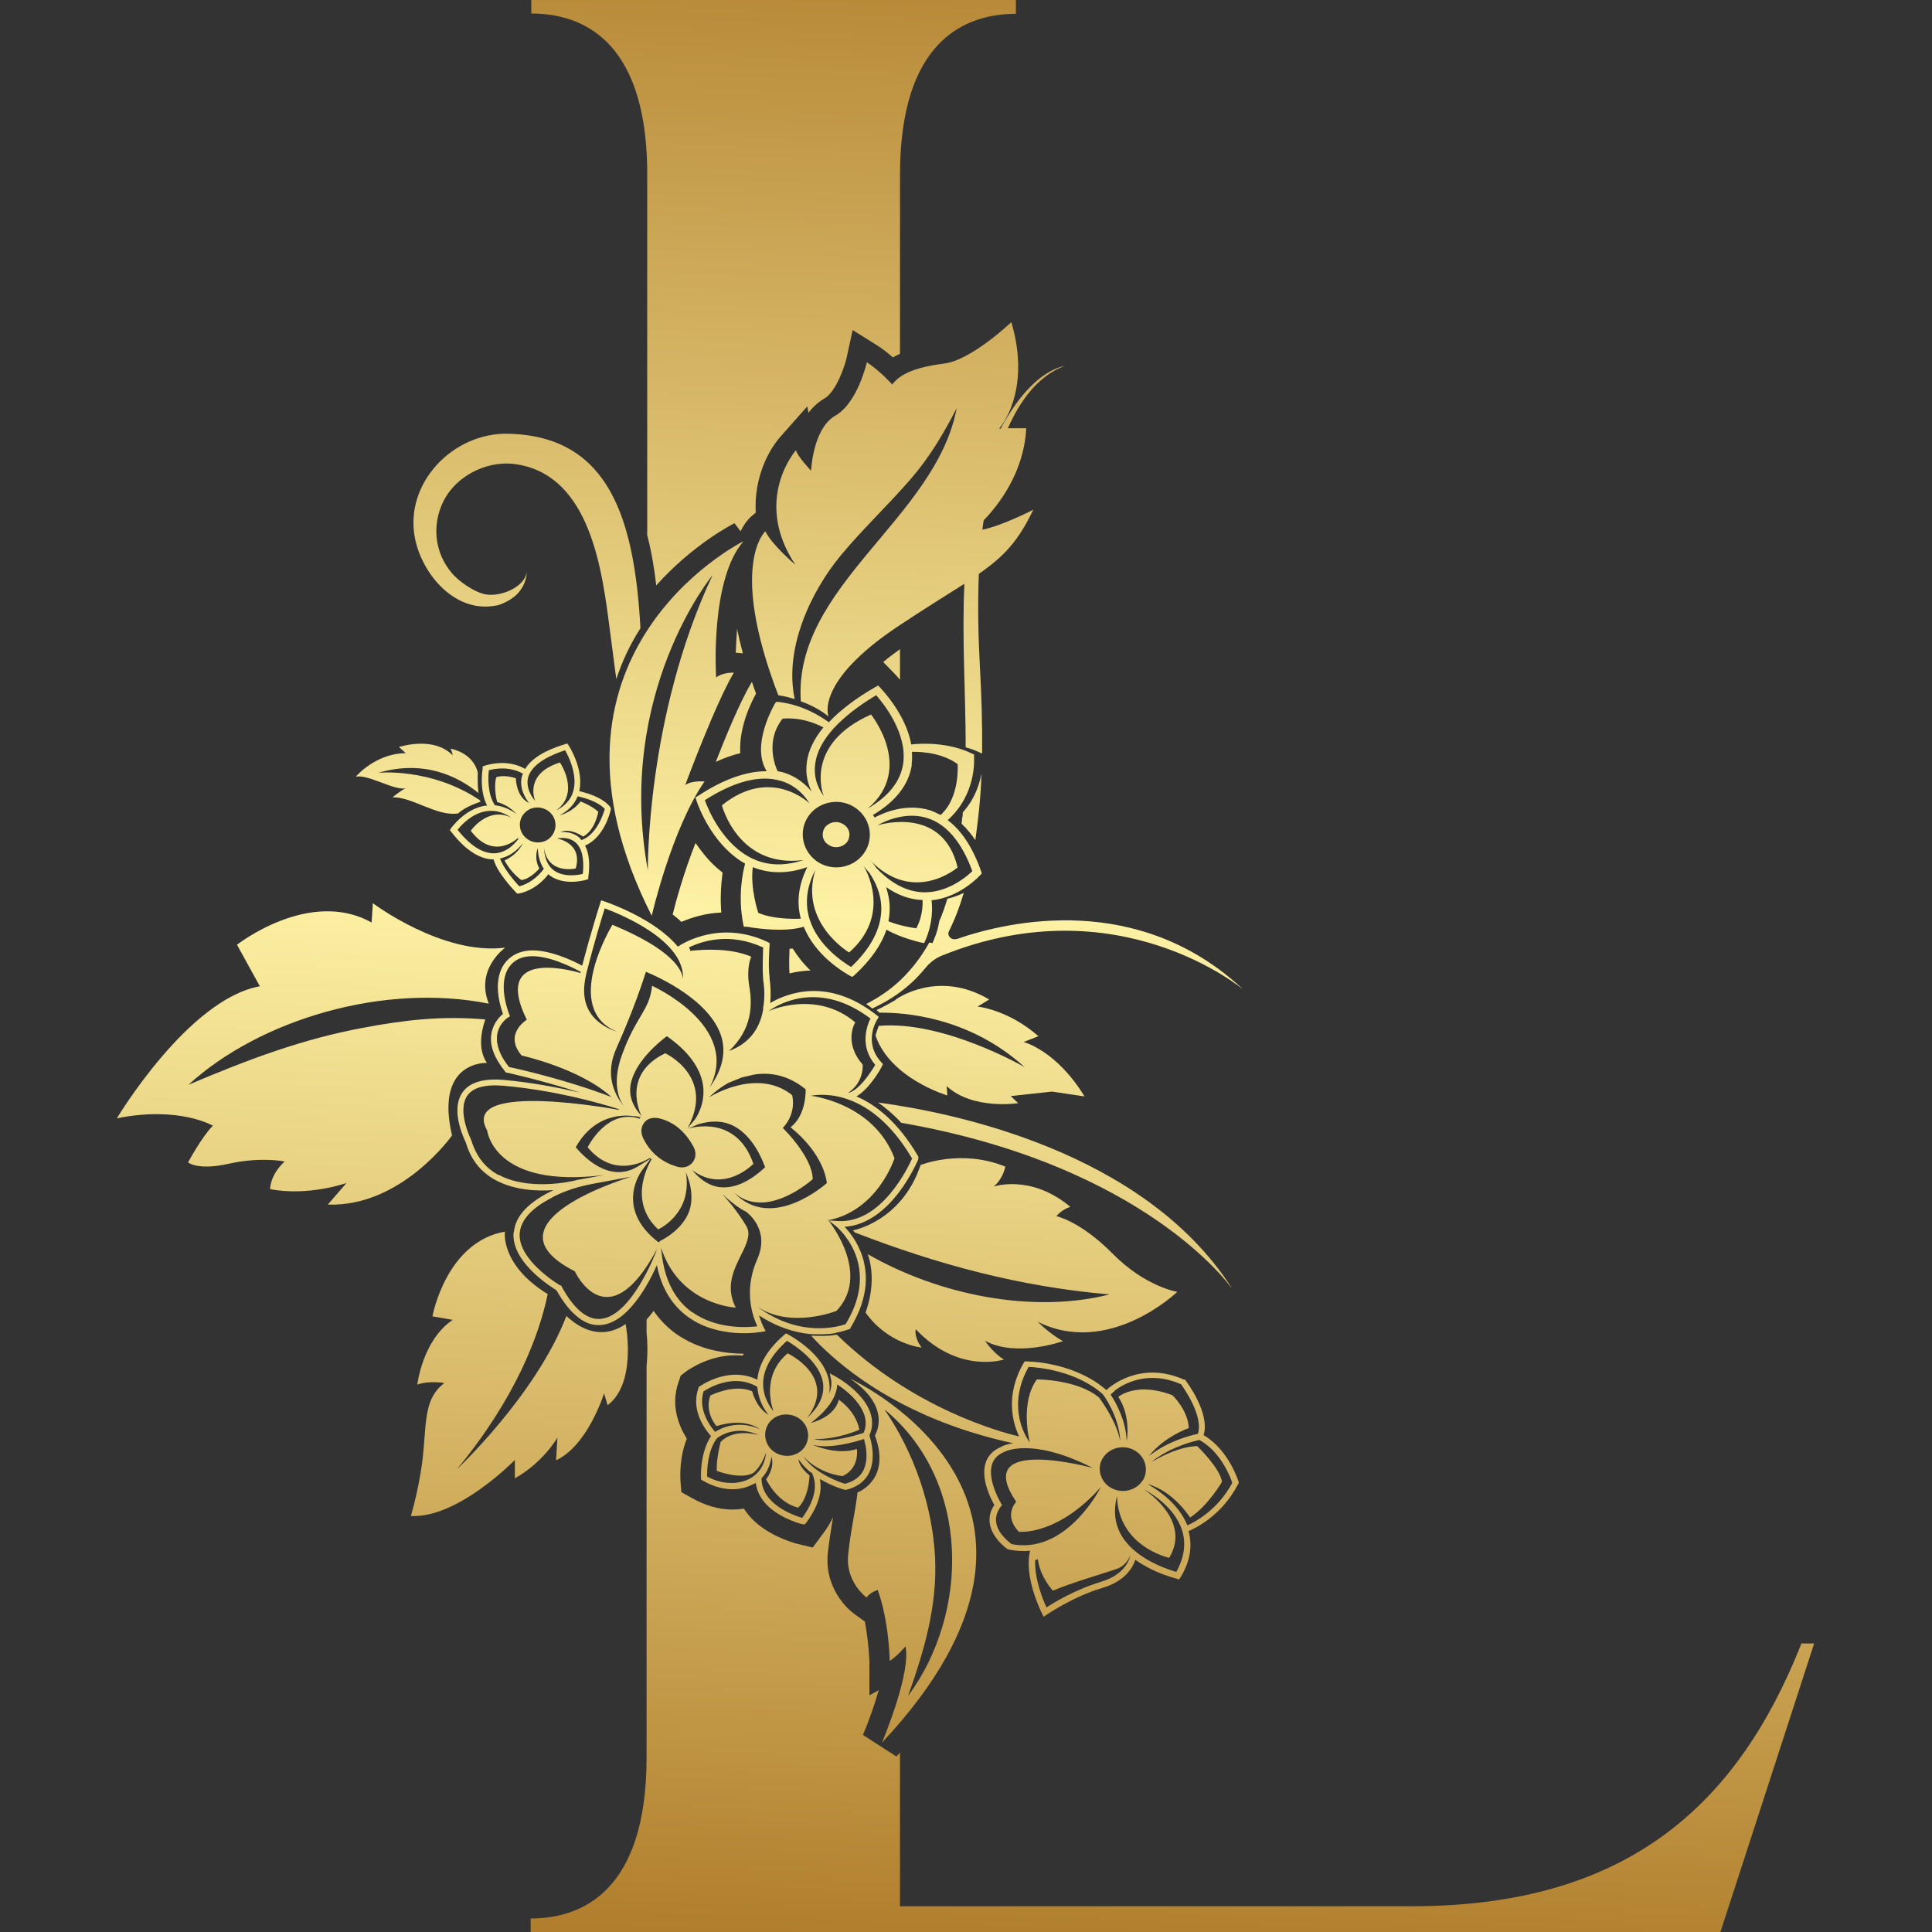
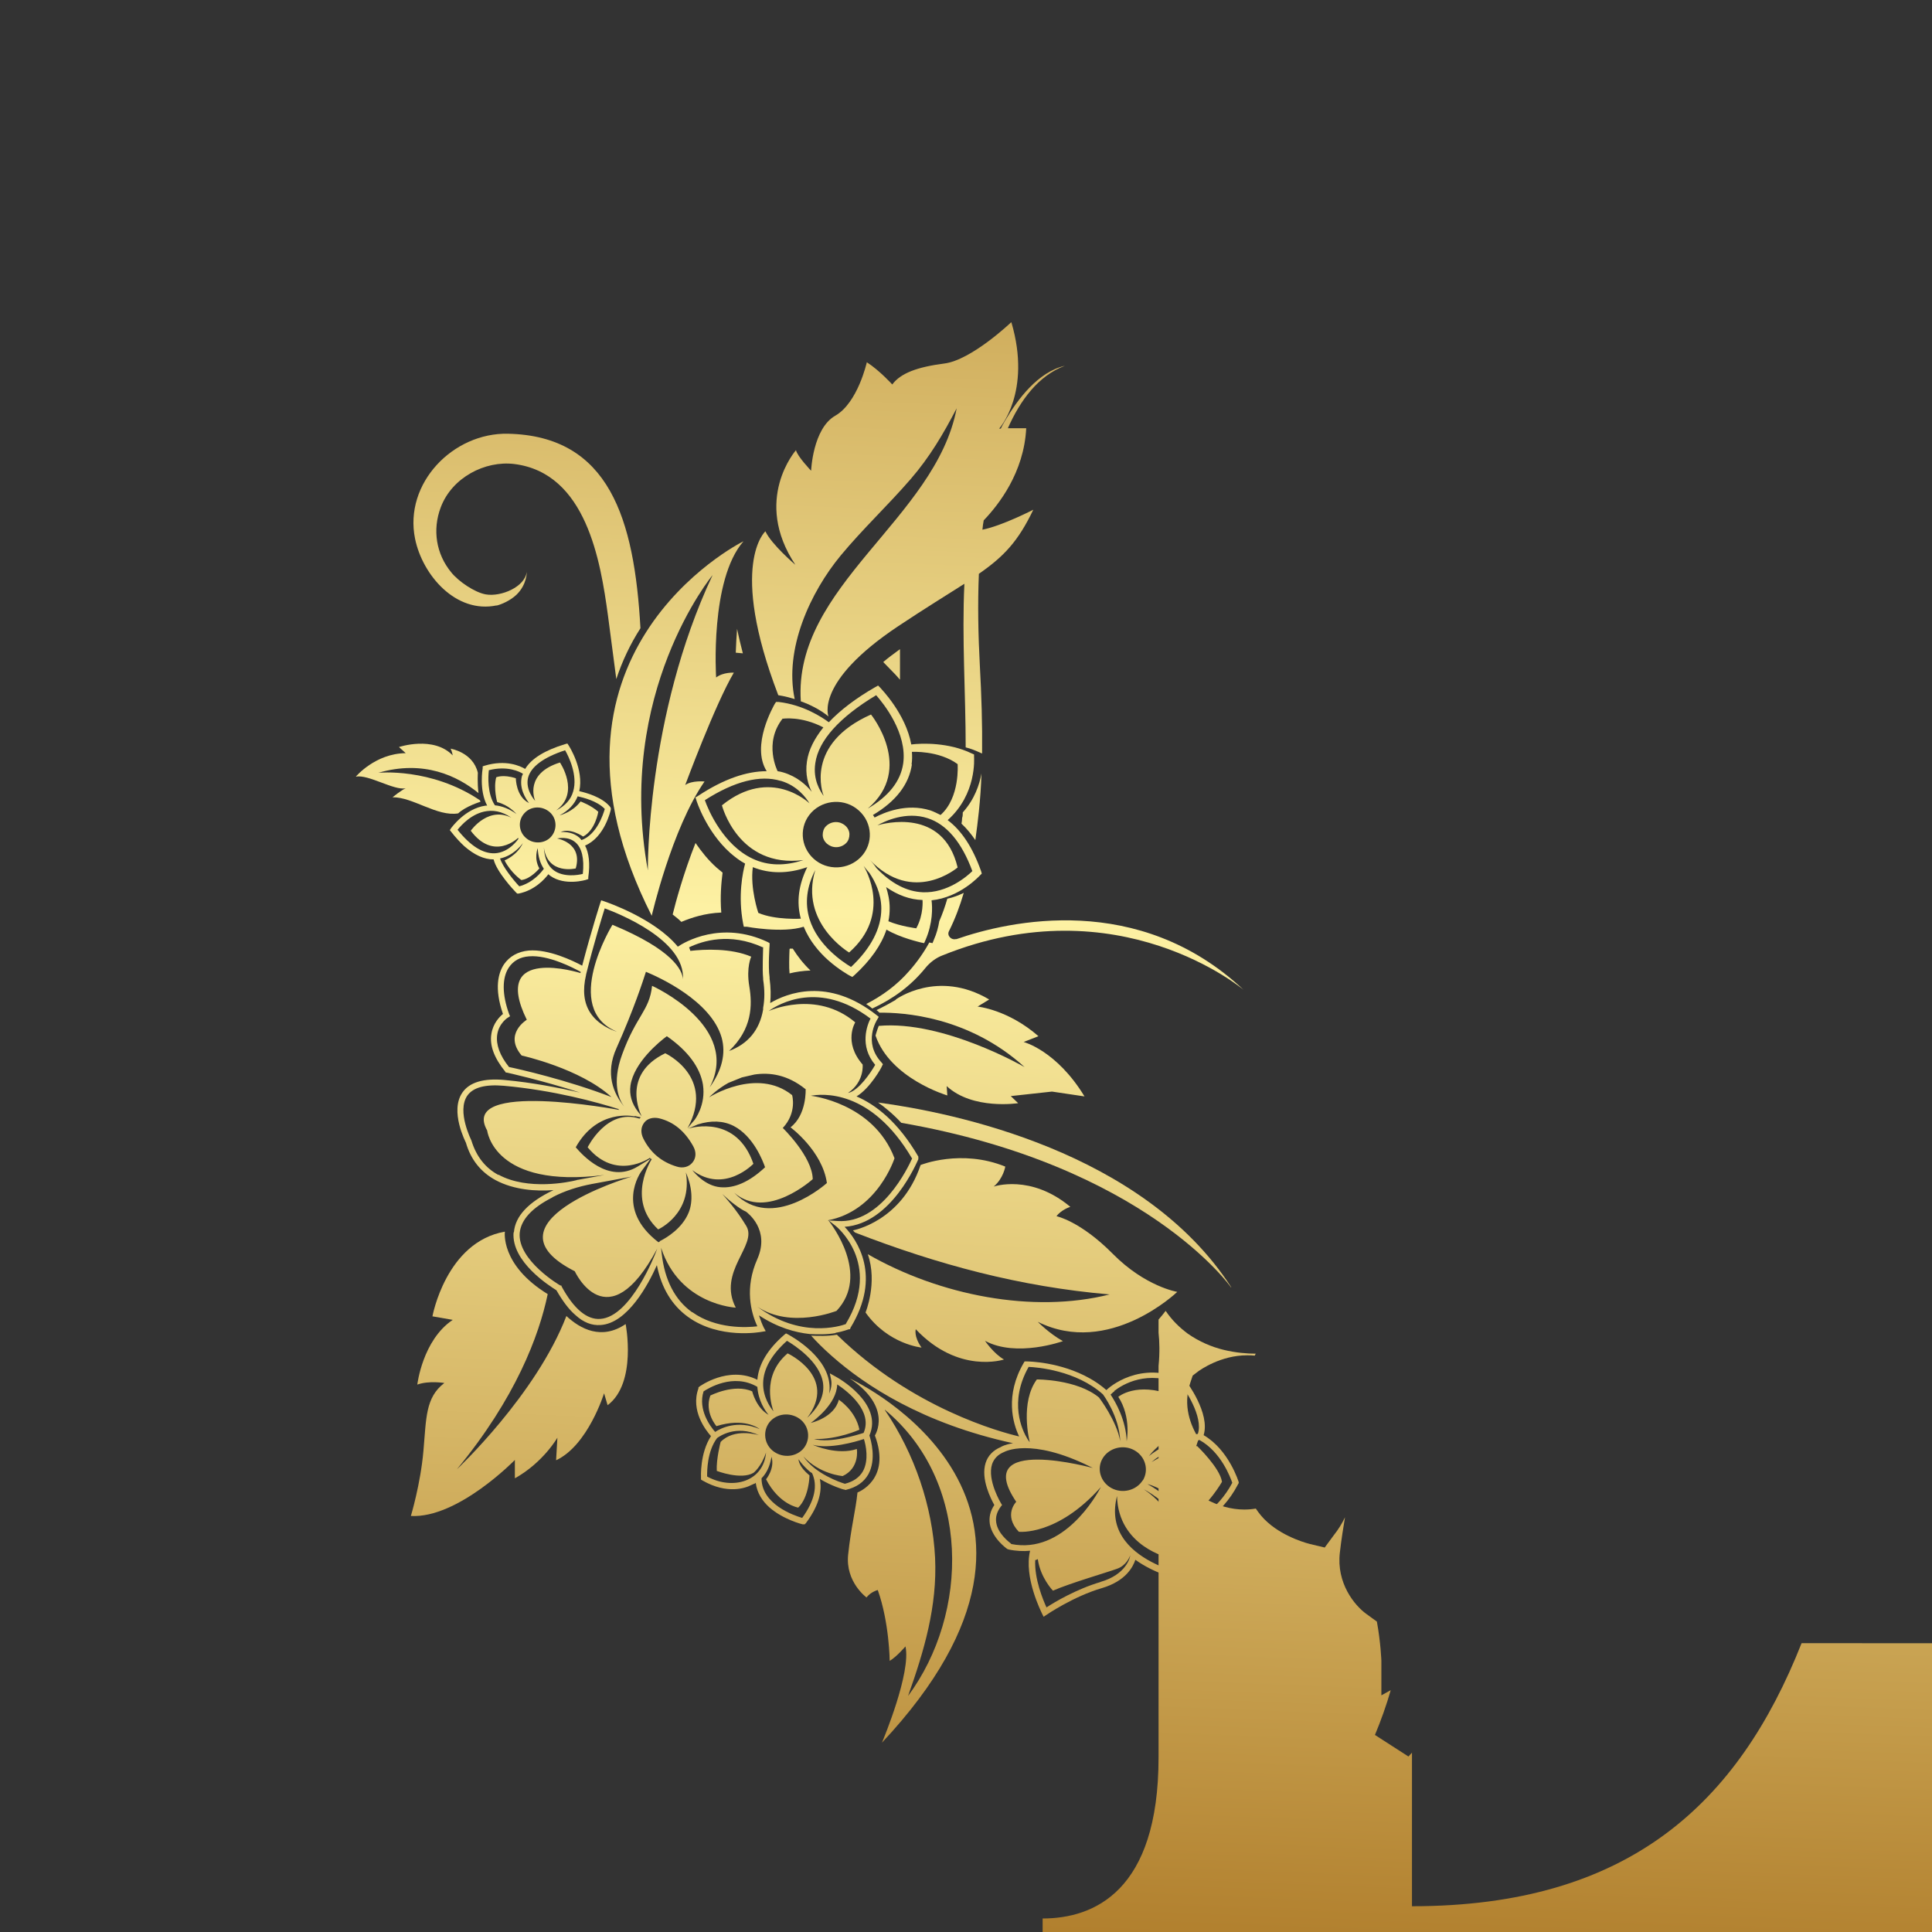
<svg xmlns="http://www.w3.org/2000/svg" xmlns:xlink="http://www.w3.org/1999/xlink" id="Layer_1" data-name="Layer 1" viewBox="0 0 60 60">
  <rect x="0" y="0" width="60" height="60" fill="#333333" stroke="none" />
  <defs>
    <style>
      .cls-1 {
        fill: url(#linear-gradient-15);
      }

      .cls-2 {
        fill: url(#linear-gradient-13);
      }

      .cls-3 {
        fill: url(#linear-gradient-2);
      }

      .cls-4 {
        fill: url(#linear-gradient-25);
      }

      .cls-5 {
        fill: url(#linear-gradient-10);
      }

      .cls-6 {
        fill: url(#linear-gradient-12);
      }

      .cls-7 {
        fill: url(#linear-gradient-4);
      }

      .cls-8 {
        fill: url(#linear-gradient-3);
      }

      .cls-9 {
        fill: url(#linear-gradient-5);
      }

      .cls-10 {
        fill: url(#linear-gradient-22);
      }

      .cls-11 {
        fill: url(#linear-gradient-24);
      }

      .cls-12 {
        fill: url(#linear-gradient-8);
      }

      .cls-13 {
        fill: url(#linear-gradient-14);
      }

      .cls-14 {
        fill: url(#linear-gradient-20);
      }

      .cls-15 {
        fill: url(#linear-gradient-17);
      }

      .cls-16 {
        fill: url(#linear-gradient-7);
      }

      .cls-17 {
        fill: url(#linear-gradient-9);
      }

      .cls-18 {
        fill: url(#linear-gradient-11);
      }

      .cls-19 {
        fill: url(#linear-gradient-19);
      }

      .cls-20 {
        fill: url(#linear-gradient-6);
      }

      .cls-21 {
        fill: url(#linear-gradient-21);
      }

      .cls-22 {
        fill: url(#linear-gradient-16);
      }

      .cls-23 {
        fill: url(#linear-gradient);
      }

      .cls-24 {
        fill: url(#linear-gradient-23);
      }

      .cls-25 {
        fill: url(#linear-gradient-18);
      }
    </style>
    <linearGradient id="linear-gradient" x1="17.63" y1="-3.82" x2="15.13" y2="59.81" gradientUnits="userSpaceOnUse">
      <stop offset="0" stop-color="#b07e2c" />
      <stop offset=".5" stop-color="#fdf1a3" />
      <stop offset="1" stop-color="#b07e2c" />
    </linearGradient>
    <linearGradient id="linear-gradient-2" x1="21.94" y1="-3.65" x2="19.45" y2="59.98" xlink:href="#linear-gradient" />
    <linearGradient id="linear-gradient-3" x1="30.27" y1="-3.33" x2="27.78" y2="60.3" xlink:href="#linear-gradient" />
    <linearGradient id="linear-gradient-4" x1="33.19" y1="-3.21" x2="30.7" y2="60.42" xlink:href="#linear-gradient" />
    <linearGradient id="linear-gradient-5" x1="11.07" y1="-4.08" x2="8.58" y2="59.55" xlink:href="#linear-gradient" />
    <linearGradient id="linear-gradient-6" x1="14.11" y1="-3.96" x2="11.62" y2="59.67" xlink:href="#linear-gradient" />
    <linearGradient id="linear-gradient-7" x1="18.03" y1="-3.81" x2="15.53" y2="59.82" xlink:href="#linear-gradient" />
    <linearGradient id="linear-gradient-8" x1="17.19" y1="-3.84" x2="14.7" y2="59.79" xlink:href="#linear-gradient" />
    <linearGradient id="linear-gradient-9" x1="26.24" y1="-3.49" x2="23.74" y2="60.14" xlink:href="#linear-gradient" />
    <linearGradient id="linear-gradient-10" x1="31.86" y1="-3.26" x2="29.37" y2="60.37" xlink:href="#linear-gradient" />
    <linearGradient id="linear-gradient-11" x1="27.2" y1="-3.45" x2="24.7" y2="60.18" xlink:href="#linear-gradient" />
    <linearGradient id="linear-gradient-12" x1="28.91" y1="-3.38" x2="26.41" y2="60.25" xlink:href="#linear-gradient" />
    <linearGradient id="linear-gradient-13" x1="31.28" y1="-3.29" x2="28.78" y2="60.34" xlink:href="#linear-gradient" />
    <linearGradient id="linear-gradient-14" x1="34.11" y1="-3.18" x2="31.61" y2="60.45" xlink:href="#linear-gradient" />
    <linearGradient id="linear-gradient-15" x1="34.34" y1="-3.17" x2="31.84" y2="60.46" xlink:href="#linear-gradient" />
    <linearGradient id="linear-gradient-16" x1="33.67" y1="-3.19" x2="31.17" y2="60.44" xlink:href="#linear-gradient" />
    <linearGradient id="linear-gradient-17" x1="27.12" y1="-3.45" x2="24.62" y2="60.18" xlink:href="#linear-gradient" />
    <linearGradient id="linear-gradient-18" x1="28.64" y1="-3.39" x2="26.15" y2="60.24" xlink:href="#linear-gradient" />
    <linearGradient id="linear-gradient-19" x1="38.72" y1="-3" x2="36.23" y2="60.63" xlink:href="#linear-gradient" />
    <linearGradient id="linear-gradient-20" x1="23.9" y1="-3.58" x2="21.4" y2="60.05" xlink:href="#linear-gradient" />
    <linearGradient id="linear-gradient-21" x1="22.9" y1="-3.62" x2="20.41" y2="60.01" xlink:href="#linear-gradient" />
    <linearGradient id="linear-gradient-22" x1="23.88" y1="-3.58" x2="21.39" y2="60.05" xlink:href="#linear-gradient" />
    <linearGradient id="linear-gradient-23" x1="24.18" y1="-3.57" x2="21.68" y2="60.06" xlink:href="#linear-gradient" />
    <linearGradient id="linear-gradient-24" x1="26.15" y1="-3.49" x2="23.65" y2="60.14" xlink:href="#linear-gradient" />
    <linearGradient id="linear-gradient-25" x1="22.89" y1="-3.62" x2="20.4" y2="60.01" xlink:href="#linear-gradient" />
  </defs>
  <path class="cls-23" d="M14.01,25.72l-.04.06.04.05c.14.18.28.33.41.45.31.27.61.41.91.41.09.38.62.95.69,1.02l.04.04h.05c.49-.1.8-.44.92-.6.02.02.04.03.06.05.45.32,1.1.13,1.12.12l.06-.02v-.06c.06-.42.02-.75-.1-.98.61-.26.79-1.08.8-1.12v-.04s-.02-.04-.02-.04c-.25-.31-.75-.44-.96-.49.15-.67-.31-1.39-.33-1.42l-.04-.06-.07.02c-.63.19-1.05.45-1.24.77-.15-.09-.6-.3-1.26-.1l-.06.02v.06s-.12.68.14,1.16c-.02,0-.04,0-.05,0-.64.09-1.06.69-1.08.71ZM16.13,27.53c-.18-.19-.52-.61-.6-.87.39-.08.64-.38.71-.48-.18.39-.57.54-.57.54.19.38.52.61.52.61.29-.03.56-.36.56-.36-.18-.32-.05-.63-.05-.63.01.26.08.48.19.64-.07.1-.34.44-.78.55ZM16.29,25.25c.2-.22.55-.23.78-.03.23.2.24.55.04.77-.2.22-.56.23-.78.03-.23-.2-.25-.55-.04-.77ZM18.1,27.14c-.16.04-.6.11-.9-.11-.19-.14-.29-.38-.31-.71.12.86.99.65.99.65.23-.8-.58-.93-.58-.93.05-.01.35-.07.57.12.2.17.28.5.23.98ZM18.78,25.13c-.05.17-.25.79-.72.96-.02-.02-.04-.05-.06-.07-.19-.17-.43-.19-.59-.18.3-.14.7.14.7.14.38-.2.47-.77.47-.77-.22-.2-.55-.32-.55-.32-.24.32-.6.42-.65.43.27-.14.46-.34.56-.59.17.04.6.14.84.39ZM16.4,24.15c.09-.34.48-.63,1.15-.85.11.19.4.78.25,1.28-.07.25-.25.45-.53.59.76-.55.12-1.49.12-1.49-1.09.34-.8,1.12-.77,1.19-.03-.03-.31-.35-.22-.72ZM15.18,23.92c.58-.15.97.05,1.06.11,0,.02-.02.04-.03.07-.1.38.12.71.22.84-.41-.2-.41-.77-.41-.77-.4-.13-.61-.03-.61-.03-.09.35.03.77.03.77.36.09.57.34.6.37-.22-.16-.45-.25-.67-.27-.24-.36-.21-.9-.19-1.07ZM15.98,25.45c-.78-.49-1.36.35-1.36.35.72.96,1.47.22,1.47.22.01.02.01.03.01.03,0,0-.28.43-.74.45-.37.01-.75-.23-1.15-.73.11-.14.45-.52.91-.58.29-.04.57.05.85.27Z" />
  <path class="cls-3" d="M20.24,28.44s.62-2.7,1.64-4.17c0,0-.39-.04-.6.11,0,0,.93-2.51,1.51-3.49,0,0-.33-.02-.55.15,0,0-.2-3.03.85-4.23-.17.08-6.94,3.56-2.85,11.63ZM20.12,27.03c-1.01-5.51,2.01-9.17,2.01-9.17-2.07,4.4-2.01,9.17-2.01,9.17Z" />
  <path class="cls-8" d="M26.39,42.81c1.35.9.78,1.77.78,1.77.52,1.38-.54,1.77-.54,1.77-.06.58-.2,1.08-.29,1.93-.09.85.57,1.33.57,1.33.14-.18.35-.23.35-.23.36,1.01.37,2.2.37,2.2.22-.13.49-.45.49-.45.18.81-.68,2.87-.73,2.99,6.98-7.45-.66-11.15-1-11.31ZM27.48,43.78c2.69,2.23,2.62,6.33.72,8.89.5-1.4.91-2.79.84-4.29-.08-1.6-.64-3.24-1.56-4.59Z" />
  <path class="cls-7" d="M36.56,40.12s-.99-.16-2-1.18c-1.01-1.02-1.75-1.17-1.75-1.17.16-.21.43-.29.43-.29-1.23-1.03-2.38-.63-2.38-.63.3-.25.36-.62.36-.62-1.37-.56-2.63-.05-2.63-.05-.59,1.76-2.1,2.03-2.1,2.03.02.02.04.05.07.07,2.56.99,5.11,1.68,7.9,1.92-2.38.6-5.28.03-7.51-1.25.31.89-.07,1.81-.07,1.81.7.99,1.74,1.09,1.74,1.09-.25-.35-.18-.57-.18-.57,1.33,1.41,2.74.94,2.74.94-.32-.18-.59-.58-.59-.58.98.53,2.42.01,2.42.01-.43-.24-.78-.6-.78-.6,2.21,1.1,4.32-.92,4.32-.92Z" />
-   <path class="cls-9" d="M14.04,35.27c-.55-2.34,1.08-2.26,1.08-2.26-.29-.44-.17-.99-.05-1.35-1.35-.12-2.53.02-3.8.26-1.87.35-3.51.96-5.42,1.77,2.25-2.05,6.09-3.17,9.33-2.52-.43-1.08.51-1.74.51-1.74-1.95.25-4.11-1.38-4.11-1.38l-.04.6c-1.93-1.08-4.18.69-4.18.69l.71,1.29c-2.23.4-4.44,4.1-4.44,4.1,1.93-.39,2.98.23,2.98.23-.34.34-.77,1.14-.77,1.14,0,0,.3.26,1.27.04.98-.22,1.73-.07,1.73-.07-.47.44-.45.86-.45.86,1.19.23,2.37-.19,2.37-.19l-.58.67c2.29.08,3.86-2.15,3.86-2.15Z" />
  <path class="cls-20" d="M12.6,24.48c-.14.06-.41.28-.41.28.63-.01,1.39.61,2.04.5.23-.22.69-.36.69-.36,0-.02-.01-.04-.02-.05-1.52-1.02-3.15-.85-3.15-.85,1.41-.41,2.46.1,3.11.63-.04-.32-.02-.63-.02-.63-.15-.64-.85-.75-.85-.75.04.05.07.21.07.21-.6-.62-1.67-.26-1.67-.26l.21.19c-.95.01-1.55.73-1.55.73.39-.08,1.19.44,1.55.36Z" />
  <path class="cls-16" d="M17.31,44.66l-.04.69c.99-.46,1.49-2.08,1.49-2.08l.11.37c.92-.69.56-2.52.56-2.52-.75.51-1.41.15-1.84-.25-.94,2.45-3.4,4.76-3.4,4.76,1.83-2.22,2.55-4.15,2.82-5.44-1.48-.91-1.33-1.94-1.33-1.94-1.83.32-2.25,2.63-2.25,2.63l.63.11c-.94.63-1.1,2.01-1.1,2.01.36-.13.84-.05.84-.05-.59.45-.56,1.09-.65,2.11-.09,1.03-.39,2.02-.39,2.02,1.46.08,3.23-1.74,3.23-1.74v.57c.88-.49,1.32-1.26,1.32-1.26Z" />
  <path class="cls-12" d="M15.41,18.81c.17-.04.44-.16.63-.34.33-.32.32-.71.32-.71-.06.47-.8.78-1.27.7-.35-.06-.86-.41-1.08-.69-.46-.56-.59-1.31-.32-2.02.35-.92,1.37-1.45,2.28-1.34,2.24.28,2.68,3.02,2.91,4.7.09.66.17,1.32.26,1.98.18-.55.43-1.08.75-1.58-.19-3.4-.97-5.97-4.11-6.04-1.71-.04-3.24,1.54-2.89,3.26.23,1.13,1.27,2.34,2.54,2.07Z" />
  <path class="cls-17" d="M26.24,46.27h.03c.33-.08.56-.24.7-.49.25-.46.08-1.05.03-1.2.44-1-.99-1.8-1.05-1.83l-.18-.1.04.19c.03.15,0,.3-.06.44.02-.12.02-.24,0-.36-.13-.87-1.23-1.45-1.28-1.48l-.06-.03-.05.04c-.52.45-.8.92-.84,1.4-.9-.45-1.8.21-1.81.22l-.02.02v.03c-.25.69.23,1.3.39,1.48-.35.54-.31,1.27-.31,1.3v.05s.05.03.05.03c.77.44,1.34.23,1.51.14.03-.01.06-.03.09-.04.02,0,.04-.02.05-.03.04.32.21.57.42.76.43.38,1.03.53,1.04.53h.06s.04-.04.04-.04c.44-.59.5-1.04.43-1.37.37.22.73.33.75.33h.02ZM26.01,43c.34.23,1.1.83.81,1.5-.19.06-1.04.33-1.54.19.74.02,1.41-.29,1.41-.29-.12-.6-.64-.93-.64-.93-.14.56-.87.72-.87.72.12-.09.8-.59.82-1.19ZM24.44,41.64c.22.13,1.02.64,1.12,1.31.05.37-.11.73-.49,1.08.96-1.27-.61-2-.61-2-.85.72-.46,1.73-.44,1.8-.1-.12-.33-.45-.32-.88.01-.44.26-.88.74-1.31ZM24.93,45.01c-.25.26-.67.27-.95.03-.27-.24-.29-.65-.05-.91.25-.26.67-.27.95-.03.27.24.29.65.05.91ZM21.85,43.21c.14-.09.92-.58,1.67-.14.03.43.24.74.35.87-.39-.22-.51-.73-.51-.73-.56-.25-1.3.13-1.3.13-.19.52.19.95.19.95.86-.27,1.3.06,1.34.09-.68-.29-1.2-.03-1.38.09-.15-.17-.54-.69-.36-1.26ZM21.96,45.85c0-.17,0-.78.31-1.19.07-.05.58-.42,1.3-.09-.07-.02-.77-.22-1.19.21,0,0-.14.53-.12.9,0,0,.75.29,1.14.06,0,0,.24-.18.39-.63-.08.91-1.04,1.17-1.82.75ZM24.91,47.14c-.26-.08-1.26-.42-1.26-1.23.21-.21.28-.49.31-.67.11.37-.17.7-.17.7.41.79,1,.88,1,.88.34-.33.35-1,.35-1-.33-.27-.34-.47-.34-.5.09.13.18.23.29.33.04.04.08.07.13.1.18.39.08.85-.3,1.38ZM24.95,45.23c.51.56,1.22.61,1.22.61.54-.25.44-.84.44-.84-.6.2-1.3-.1-1.37-.13.52.14,1.32-.09,1.59-.18.06.19.16.65-.03,1-.11.19-.29.32-.56.39-.14-.04-.93-.31-1.29-.85Z" />
  <path class="cls-5" d="M27.82,31.05c-.34.2-.6.32-.6.32.02.02.06.04.09.08.73-.01,2.77.11,4.51,1.69,0,0-2.52-1.46-4.53-1.28-.06.15-.1.3-.1.3.46,1.34,2.23,1.86,2.23,1.86l-.02-.29c.81.75,2.22.53,2.22.53l-.23-.22,1.28-.14,1.01.15c-.87-1.43-1.89-1.69-1.89-1.69l.46-.18c-.95-.83-1.89-.92-1.89-.92l.36-.22c-1.6-.95-2.9,0-2.9,0Z" />
  <path class="cls-18" d="M21.59,24.74l.03.09c.01.05.32,1,1.06,1.66.14.12.29.24.46.33-.07.26-.23.99-.06,1.87l.02.09h.09s1.11.21,1.77,0c.18.44.48.79.76,1.04.34.3.65.47.67.48l.08.04.07-.06c.5-.46.83-.93.99-1.41.44.26,1.04.39,1.07.4l.1.02.04-.09c.23-.53.22-1.01.19-1.24.88-.09,1.48-.75,1.51-.78l.05-.05-.02-.07c-.26-.74-.61-1.27-1.04-1.59.91-.81.82-1.92.82-1.97v-.07s-.07-.03-.07-.03c-.72-.35-1.56-.32-1.88-.28-.17-.95-.93-1.72-.96-1.76l-.07-.07-.09.05c-.61.35-1.09.72-1.44,1.09-.22-.16-.79-.54-1.56-.63h-.08s-.04.06-.04.06c-.03.06-.75,1.29-.25,2.09-.62,0-1.33.24-2.12.76l-.08.05ZM24.88,28.53s-.8.05-1.33-.18c0,0-.26-.76-.17-1.42.52.21,1.09.21,1.69,0-.27.55-.34,1.08-.2,1.6ZM26.43,30.03c-.25-.15-1.04-.67-1.29-1.49-.15-.49-.09-1,.18-1.52-.5,1.64,1.05,2.56,1.05,2.56,1.34-1.18.51-2.59.45-2.69.06.08.12.15.18.22.17.25.37.64.37,1.11,0,.61-.32,1.23-.95,1.82ZM25.2,25.23c.39-.41,1.05-.44,1.47-.06.43.38.46,1.03.07,1.44-.39.41-1.05.44-1.47.06-.42-.38-.46-1.02-.07-1.44ZM28.46,28.83s-.49-.06-.87-.22c.03-.14.04-.27.04-.41,0-.24-.05-.45-.11-.65.36.25.74.39,1.13.4,0,0,.04.45-.19.87ZM30.2,27.05c-.17.17-.78.69-1.54.66-.5-.02-.98-.27-1.44-.75-.08-.12-.16-.21-.22-.27,1.36,1.44,2.74.25,2.74.25-.45-1.88-2.31-1.36-2.49-1.31.23-.13.89-.44,1.56-.22.59.19,1.06.75,1.39,1.65ZM28.31,23.74c.02-.13.02-.26.01-.39,0,0,.83-.05,1.42.38,0,0,.08,1.04-.53,1.58-.1-.05-.2-.1-.31-.14-.75-.24-1.46.07-1.74.22-.01-.03-.03-.05-.05-.08.71-.42,1.12-.95,1.21-1.57ZM27.21,21.59c.23.26.97,1.18.84,2.12-.08.55-.45,1.02-1.1,1.4,1.46-1.24.1-2.92.1-2.92-2.07.92-1.5,2.46-1.47,2.53-.1-.14-.34-.5-.26-1.02.1-.71.76-1.43,1.89-2.11ZM24.31,22.32s.57-.09,1.26.27c-.28.35-.46.7-.51,1.06-.06.4.04.72.15.94-.17-.21-.45-.47-.88-.6-.06-.02-.12-.03-.18-.04,0,0-.45-.87.16-1.64ZM24.25,24.25c.51.15.78.52.89.7,0,0-1.2-1.17-2.72.06,0,0,.5,1.96,2.53,1.7-.57.19-1.1.18-1.57-.04-.91-.42-1.38-1.5-1.49-1.82.92-.59,1.72-.79,2.35-.6Z" />
  <path class="cls-6" d="M31.39,10.02s-1.23,1.17-2.07,1.27c-.84.11-1.35.3-1.61.65,0,0-.4-.44-.79-.69,0,0-.28,1.26-.98,1.66-.7.4-.75,1.71-.75,1.71,0,0-.43-.45-.47-.64,0,0-1.36,1.54-.02,3.56,0,0-.74-.63-.93-1.04,0,0-1.16,1.02.4,5.09,0,0,.22.03.51.12-.33-1.55.48-3.31,1.43-4.46.68-.82,1.47-1.56,2.17-2.37.59-.68,1.02-1.41,1.43-2.2-.65,3.43-5.08,5.52-4.84,9.1.28.1.59.25.86.47,0,0-.45-1.06,2.16-2.8.87-.58,1.53-.98,2.06-1.32-.08,1.69.04,3.39.04,5.08.16.04.31.1.46.17l.05.02c.01-.91-.02-1.82-.07-2.73-.05-.94-.07-1.9-.03-2.85.78-.54,1.22-1.01,1.69-1.99,0,0-.97.5-1.58.62.01-.1.02-.19.04-.29.46-.48,1.25-1.48,1.32-2.86h-.57c.38-.86.94-1.63,1.77-1.94-.83.19-1.46,1.03-1.86,1.71-.05.08-.09.16-.13.24h-.05s1.02-1.12.38-3.3Z" />
  <path class="cls-2" d="M29.87,25.59c.15.14.29.31.42.5.04-.3.08-.59.11-.89.04-.39.07-.79.08-1.18-.06.34-.21.8-.58,1.21,0,.06,0,.12-.02.17,0,.06-.01.12-.02.18Z" />
  <path class="cls-13" d="M29.7,29.16c-.15.05-.3-.1-.23-.24.19-.38.34-.78.46-1.19-.15.07-.32.14-.51.18-.07.24-.15.47-.25.7-.03.18-.08.38-.17.58l-.04.1-.1-.02c-.17.31-.38.61-.62.88-.39.45-.85.78-1.34,1.03.06.04.13.09.19.14.62-.29,1.18-.68,1.65-1.26h0c.14-.17.32-.31.53-.39,5.48-2.21,9.35,1.07,9.35,1.07-3.25-3.05-7.27-2.15-8.93-1.57Z" />
  <path class="cls-1" d="M38.24,39.98c-2.73-4.23-8.65-5.43-10.97-5.74.2.14.46.35.72.63,7.59,1.32,10.24,5.11,10.24,5.11Z" />
  <path class="cls-22" d="M38.45,46.09l.02-.03v-.03s-.3-1-1.09-1.46c.21-.68-.53-1.66-.56-1.7v-.02s-.04,0-.04,0c-1.38-.62-2.34.24-2.42.32-.16-.14-.33-.26-.51-.36-.92-.52-1.92-.53-1.97-.53h-.06s-.03.05-.03.05c-.58,1-.34,1.86-.14,2.28-.56-.13-3.32-.87-5.66-3.16-.28.05-.58.04-.8.03.17.19.38.4.64.63,1.04.92,2.83,2.1,5.63,2.71-.25.04-.37.11-.38.12-.24.1-.4.27-.47.49-.16.5.17,1.13.27,1.31-.13.19-.17.38-.14.59.08.45.53.77.55.78h.01s.02.01.02.01c.23.05.46.06.67.04-.2.83.35,1.9.37,1.95l.05.1.09-.06s.83-.57,1.72-.83c.75-.22.97-.67,1.04-.88.58.42,1.26.58,1.29.59l.07.02.04-.06c.3-.49.38-.98.25-1.44.17-.07,1.02-.46,1.53-1.44ZM34.6,43.2c.27-.21,1.03-.67,2.08-.21.1.14.7,1,.52,1.54-.2.04-.93.22-1.52.69.48-.61,1.24-.87,1.24-.87-.03-.57-.51-1.02-.51-1.02-1.12-.43-1.68.05-1.68.05.41.63.26,1.38.26,1.38-.02-.65-.34-1.21-.5-1.45.05-.05.11-.1.12-.1ZM35.49,45.97c-.2.32-.64.43-.98.24-.34-.19-.46-.61-.26-.93.2-.32.64-.43.98-.24.34.19.46.61.26.94ZM31.94,42.45c.27.01,1.48.11,2.31.85,0,0,.51.67.54,1.46-.11-.64-.66-1.36-.66-1.36-.69-.57-1.93-.56-1.93-.56-.52.71-.24,1.87-.22,1.95-.04-.05-.07-.1-.07-.1-.17-.28-.58-1.14.03-2.23ZM31.4,47.94c-.08-.06-.41-.32-.46-.65-.03-.17.02-.34.14-.5l.04-.05-.03-.05s-.44-.72-.28-1.22c.06-.17.18-.3.38-.38,0,0,.81-.46,2.65.45l.04.02s.06.03.08.04h.02s-3.85-1.07-2.42,1.04c0,0-.41.41.08.93,0,0,1.19.14,2.55-1.39-.13.25-1.16,2.1-2.79,1.77ZM34.18,49.13c-.75.22-1.44.63-1.68.79-.11-.24-.38-.89-.35-1.47.03,0,.05-.02.08-.03.08.58.47.98.47.98.52-.23,1.69-.57,1.99-.68.29-.1.4-.38.41-.42,0,.06-.12.6-.93.83ZM36.54,48.82c-.27-.08-1.25-.39-1.69-1.1-.23-.37-.28-.79-.16-1.26.04,1.58,1.62,1.92,1.62,1.92.67-1.1-.59-2-.79-2.13.23.12.96.56,1.19,1.27.13.41.07.85-.18,1.3ZM36.87,47.36c-.27-.66-.9-1.08-1.18-1.24-.02-.01-.04-.02-.05-.03.81.22,1.32,1.04,1.32,1.04.57-.38.99-1.11.99-1.11-.06-.43-.77-1.11-.77-1.11-.65.02-1.34.45-1.42.5.07-.06.14-.12.18-.14.54-.37,1.16-.52,1.31-.55.67.37.96,1.16,1.02,1.33-.46.87-1.21,1.24-1.39,1.32Z" />
  <path class="cls-15" d="M26.38,25.91c0-.1-.05-.2-.13-.27-.08-.07-.18-.11-.29-.11-.12,0-.23.05-.31.13-.07.07-.1.17-.1.27,0,.1.05.2.13.27.08.07.18.11.29.11.12,0,.23-.05.31-.13.07-.07.1-.17.1-.27Z" />
  <path class="cls-25" d="M27.95,21.1v-.94c-.19.14-.37.27-.52.4l.33.34s.09.09.18.2Z" />
-   <path class="cls-19" d="M55.95,51.03c-1.97,4.98-5.37,8.17-12.1,8.17h-15.9v-4.77s-.07.08-.11.12l-1.04-.67c.18-.43.36-.93.49-1.39l-.29.16v-1.07s-.02-.57-.14-1.22l-.33-.24c-.36-.26-.93-.95-.82-1.9.05-.44.11-.79.16-1.1-.09.19-.2.37-.35.56l-.28.38-.46-.11s-.76-.18-1.31-.67c-.15-.13-.27-.28-.37-.43-.11.02-.23.03-.36.03-.41,0-.83-.12-1.24-.35l-.34-.19-.03-.38c0-.08-.04-.68.2-1.28-.25-.4-.51-1.03-.26-1.75l.07-.21.17-.13c.07-.05.7-.5,1.52-.5.08,0,.16,0,.24.01,0-.02.02-.04.03-.06-.28,0-.63-.03-1-.12-.37-.09-.75-.25-1.11-.5-.27-.2-.5-.43-.69-.71-.07.09-.14.18-.22.27v.41c.03.27.04.63,0,1.03v12.16c0,4.17-2.02,5-3.6,5v.42h36.95l2.91-8.96h-.42Z" />
+   <path class="cls-19" d="M55.95,51.03c-1.97,4.98-5.37,8.17-12.1,8.17v-4.77s-.07.08-.11.12l-1.04-.67c.18-.43.36-.93.49-1.39l-.29.16v-1.07s-.02-.57-.14-1.22l-.33-.24c-.36-.26-.93-.95-.82-1.9.05-.44.11-.79.16-1.1-.09.19-.2.37-.35.56l-.28.38-.46-.11s-.76-.18-1.31-.67c-.15-.13-.27-.28-.37-.43-.11.02-.23.03-.36.03-.41,0-.83-.12-1.24-.35l-.34-.19-.03-.38c0-.08-.04-.68.2-1.28-.25-.4-.51-1.03-.26-1.75l.07-.21.17-.13c.07-.05.7-.5,1.52-.5.08,0,.16,0,.24.01,0-.02.02-.04.03-.06-.28,0-.63-.03-1-.12-.37-.09-.75-.25-1.11-.5-.27-.2-.5-.43-.69-.71-.07.09-.14.18-.22.27v.41c.03.27.04.63,0,1.03v12.16c0,4.17-2.02,5-3.6,5v.42h36.95l2.91-8.96h-.42Z" />
  <path class="cls-14" d="M22.85,20.27l.22.02c-.07-.27-.13-.52-.18-.76-.02.26-.03.5-.04.74Z" />
  <path class="cls-21" d="M22.26,26.95c-.27-.24-.48-.51-.66-.77-.37.93-.62,1.85-.71,2.22.09.07.19.15.27.23.31-.13.73-.27,1.24-.29-.04-.49,0-.92.04-1.24-.06-.05-.12-.1-.18-.15Z" />
-   <path class="cls-10" d="M23.35,21.18l-.02.03c-.33.55-.79,1.65-1.1,2.45.26-.12.51-.21.76-.27-.05-.81.35-1.6.49-1.85-.05-.13-.09-.25-.13-.37Z" />
-   <path class="cls-24" d="M20.1,5.21v11.41c.13.5.22,1.03.28,1.56,1.15-1.28,2.35-1.89,2.43-1.93l.19.25c.13-.27.27-.41.34-.47l.13-.11c-.06-1.07.39-1.93.76-2.35l.84-.95.04.2c.13-.18.3-.33.5-.45.34-.2.61-.94.68-1.25l.19-.87.75.47c.18.11.35.25.5.38.07-.04.14-.08.22-.11v-5.56c0-4.17,2.02-5,3.6-5V0h-15.05v.42c1.56,0,3.53.8,3.6,4.79Z" />
  <path class="cls-11" d="M24.52,29.48c-.01.23-.02.56,0,.75.2-.05.41-.08.65-.09-.22-.21-.4-.44-.55-.68-.03,0-.06,0-.09,0Z" />
  <path class="cls-4" d="M15.95,38.27c-.08.92,1.14,1.68,1.33,1.8.19.33.38.59.59.77.25.23.51.33.78.31.84-.05,1.49-1.27,1.75-1.86.14.71.47,1.25.97,1.61.97.7,2.24.47,2.29.46l.12-.02-.06-.11c-.05-.1-.1-.23-.15-.38.58.38,1.12.53,1.58.58,0,0,0,0,0,0,.22.01.52.02.8-.03,0,0,0,0,0-.01.25-.04.4-.11.42-.11h.03s.01-.04.01-.04c.99-1.62.2-2.74-.18-3.14,1.46-.1,2.25-2.02,2.29-2.1v-.04s0-.04,0-.04c-.63-1.08-1.32-1.61-1.92-1.87.42-.25.78-.9.79-.94l.03-.06-.04-.05c-.59-.63-.15-1.32-.13-1.35l.04-.07-.06-.05c-1.52-1.2-2.8-.68-3.31-.38.02-.22.02-.47-.02-.76v-.04c-.05-.34,0-1,0-1v-.06s-.05-.03-.05-.03c-1.45-.69-2.61.01-2.8.14-.71-.87-2.2-1.38-2.29-1.41l-.09-.03-.03.09s-.27.83-.56,1.94c-.28-.15-1.04-.52-1.66-.47-.33.03-.6.18-.77.43-.17.26-.31.73-.03,1.54-.1.08-.31.29-.36.62-.06.36.09.75.43,1.17l.02.03h.03s1.09.24,2.27.62c-.66-.15-1.47-.31-2.34-.39-.65-.06-1.09.07-1.31.39-.4.58.1,1.53.11,1.56.15.52.46.91.92,1.16.58.31,1.27.35,1.8.31-.78.37-1.19.81-1.23,1.31ZM20.49,38.56s-.03.01-.04.02c-1.36-1.04-.56-2.17-.52-2.22l.28-.38s.02.02.03.02c0,0-.81,1.24.2,2.18,0,0,1.08-.48.86-1.77.19.43.23.89.09,1.24-.2.5-.69.79-.89.89h-.01ZM20.25,30.62c-.08.77-.49.92-.93,2.13-.33.9-.09,1.41.06,1.61-.32-.39-.6-1.01-.23-1.82.54-1.21.82-2.08.91-2.36.41.17,2.02.9,2.35,2.04.14.5.01,1.02-.37,1.55.99-1.9-1.78-3.15-1.78-3.15ZM23.4,36.15c-.52-1.52-1.89-1.14-2.03-1.1l.3-.13c.41-.13.79-.12,1.12.05.61.32.9,1.08.97,1.28-.49.46-.96.66-1.39.62-.46-.04-.79-.43-.87-.53,1,.75,1.9-.2,1.9-.2ZM21.02,36.23c-.47-.14-.82-.43-1.04-.87-.09-.18-.08-.36.03-.5.1-.13.28-.17.46-.13.45.11.8.4,1.06.87.1.18.09.37-.03.51-.11.13-.29.18-.48.12ZM21.57,34.78l-.22.26c.88-1.6-.69-2.33-.69-2.33-1.37.66-.77,1.89-.73,1.96l-.12-.15c-.19-.25-.27-.52-.23-.81.11-.72.91-1.37,1.13-1.53.66.46,1.03.97,1.12,1.5.1.64-.26,1.1-.26,1.1ZM19.72,34.66l.18.04-.04.04c-1.01-.33-1.61.89-1.61.89.88,1.06,1.93.33,1.93.33,0,0,.02.01.03.02l-.41.25c-.91.55-1.73-.38-1.92-.6.67-1.2,1.78-.97,1.83-.96ZM21.49,40.75c-.53-.38-.85-1-.94-1.82l-.02-.18c.58,1.78,2.32,1.86,2.32,1.86-.58-1.12.68-1.93.33-2.53-.31-.52-.67-.91-.75-1,.22.21.55.47.74.55.05.04.75.56.35,1.47-.4.9-.2,1.66,0,2.09-.33.04-1.28.09-2.02-.44ZM26.27,41.12c-.19.07-1.42.45-2.75-.54,1.04.7,2.46.13,2.46.13,1.05-1.12-.15-2.68-.26-2.82l.23.18s1.46,1.15.32,3.04ZM28.33,35.97c-.13.29-.96,2.04-2.32,1.95l-.31-.02c1.56-.29,2.08-1.93,2.08-1.93-.66-1.73-2.6-1.94-2.6-1.94.33-.06,1.86-.23,3.14,1.94ZM27.04,31.62c-.11.21-.36.86.14,1.45-.15.26-.51.79-.83.87h0s-.02,0-.04,0h.03c.51-.35.45-.88.45-.88-.61-.7-.23-1.31-.23-1.31-1.22-1.03-2.69-.35-2.69-.35.32-.23,1.58-.96,3.16.23ZM25.02,33.82s.04.8-.47,1.19c0,0,.99.73,1.13,1.73,0,0-1.7,1.54-2.88.3,1.01.88,2.44-.42,2.44-.42-.01-.7-.93-1.59-.93-1.59.45-.48.29-1.02.29-1.02-1.1-.88-2.58.07-2.58.07.04-.04.26-.26.6-.45l.42-.17h0l.39-.09c.47-.07,1.02,0,1.58.45ZM23.7,29.41c0,.18-.03.68,0,.97v.04c.05.32.05.61,0,.88v.05c-.11.64-.47,1.07-1.06,1.29.72-.68.73-1.42.63-2.01-.1-.59.06-.92.06-.92-.63-.27-1.46-.23-1.89-.18-.01-.04-.03-.08-.04-.11.42-.2,1.26-.47,2.29,0ZM18.2,30.27c.25-1,.5-1.8.58-2.06.46.17,2.5.99,2.43,2.2-.02-.28-.31-.91-2.19-1.69,0,0-1.6,2.6.14,3.32-.17-.05-.59-.22-.83-.59-.2-.31-.24-.7-.13-1.17ZM15.81,33.14c-.29-.36-.41-.7-.37-1,.05-.36.33-.54.34-.54l.06-.04-.03-.07c-.22-.61-.22-1.12-.01-1.44.14-.21.35-.33.63-.35.6-.05,1.38.36,1.6.48,0,.01,0,.03,0,.04,0,0-2.82-.89-1.67,1.45,0,0-.73.44-.16,1.11,0,0,1.82.4,2.79,1.29-1.37-.53-2.92-.88-3.17-.93ZM15.48,36.49c-.41-.22-.69-.58-.84-1.07,0-.01-.46-.9-.13-1.39.18-.26.56-.36,1.14-.31,1.55.14,2.89.51,3.55.72.01.01.02.02.03.03,0,0-4.99-.94-4.1.64,0,0,.2,1.82,3.64,1.38-.21.04-.56.1-.82.15-.01,0-.03,0-.04.01-.23.06-1.52.33-2.43-.17ZM17.16,37.18c.38-.2.8-.33,1.22-.41l1.24-.23c-.22.06-4.7,1.45-1.77,2.94,0,0,1.01,2.2,2.56-.7l-.05.13s-.76,1.99-1.72,2.05c-.41.03-.82-.31-1.2-1.01v-.02s-.04-.01-.04-.01c-.01,0-1.33-.78-1.26-1.63.04-.41.38-.78,1.01-1.1Z" />
</svg>